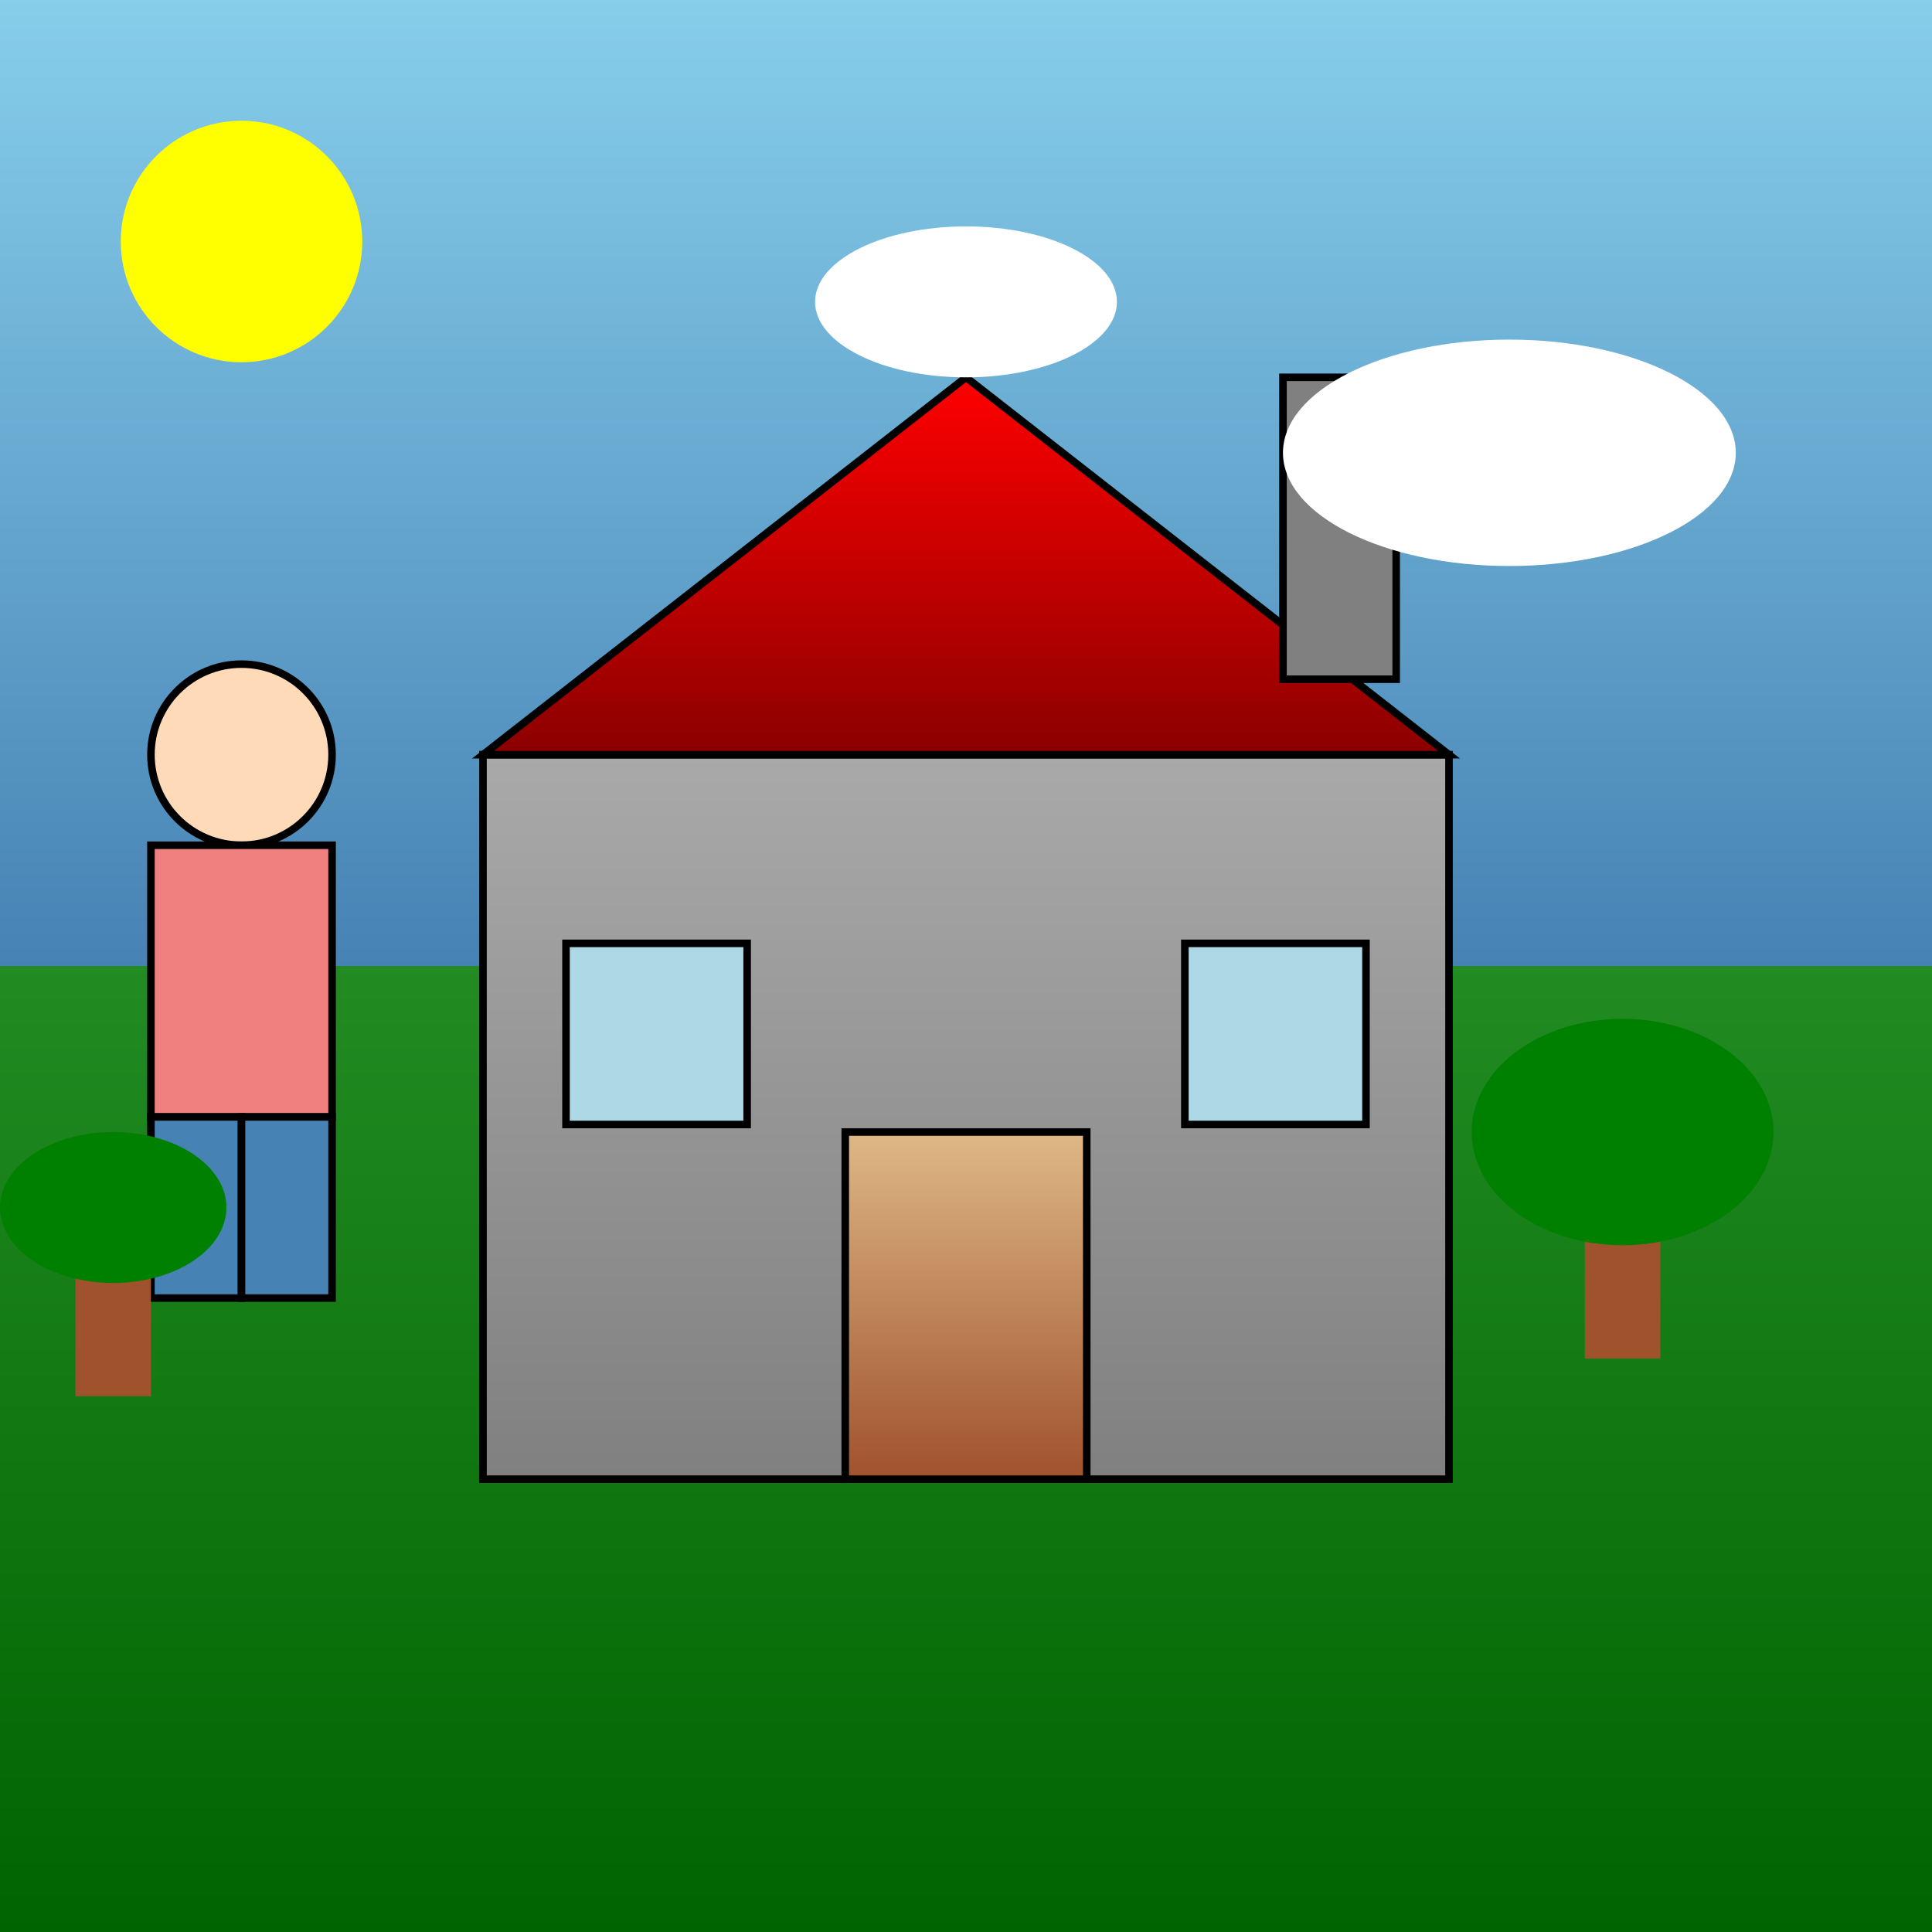
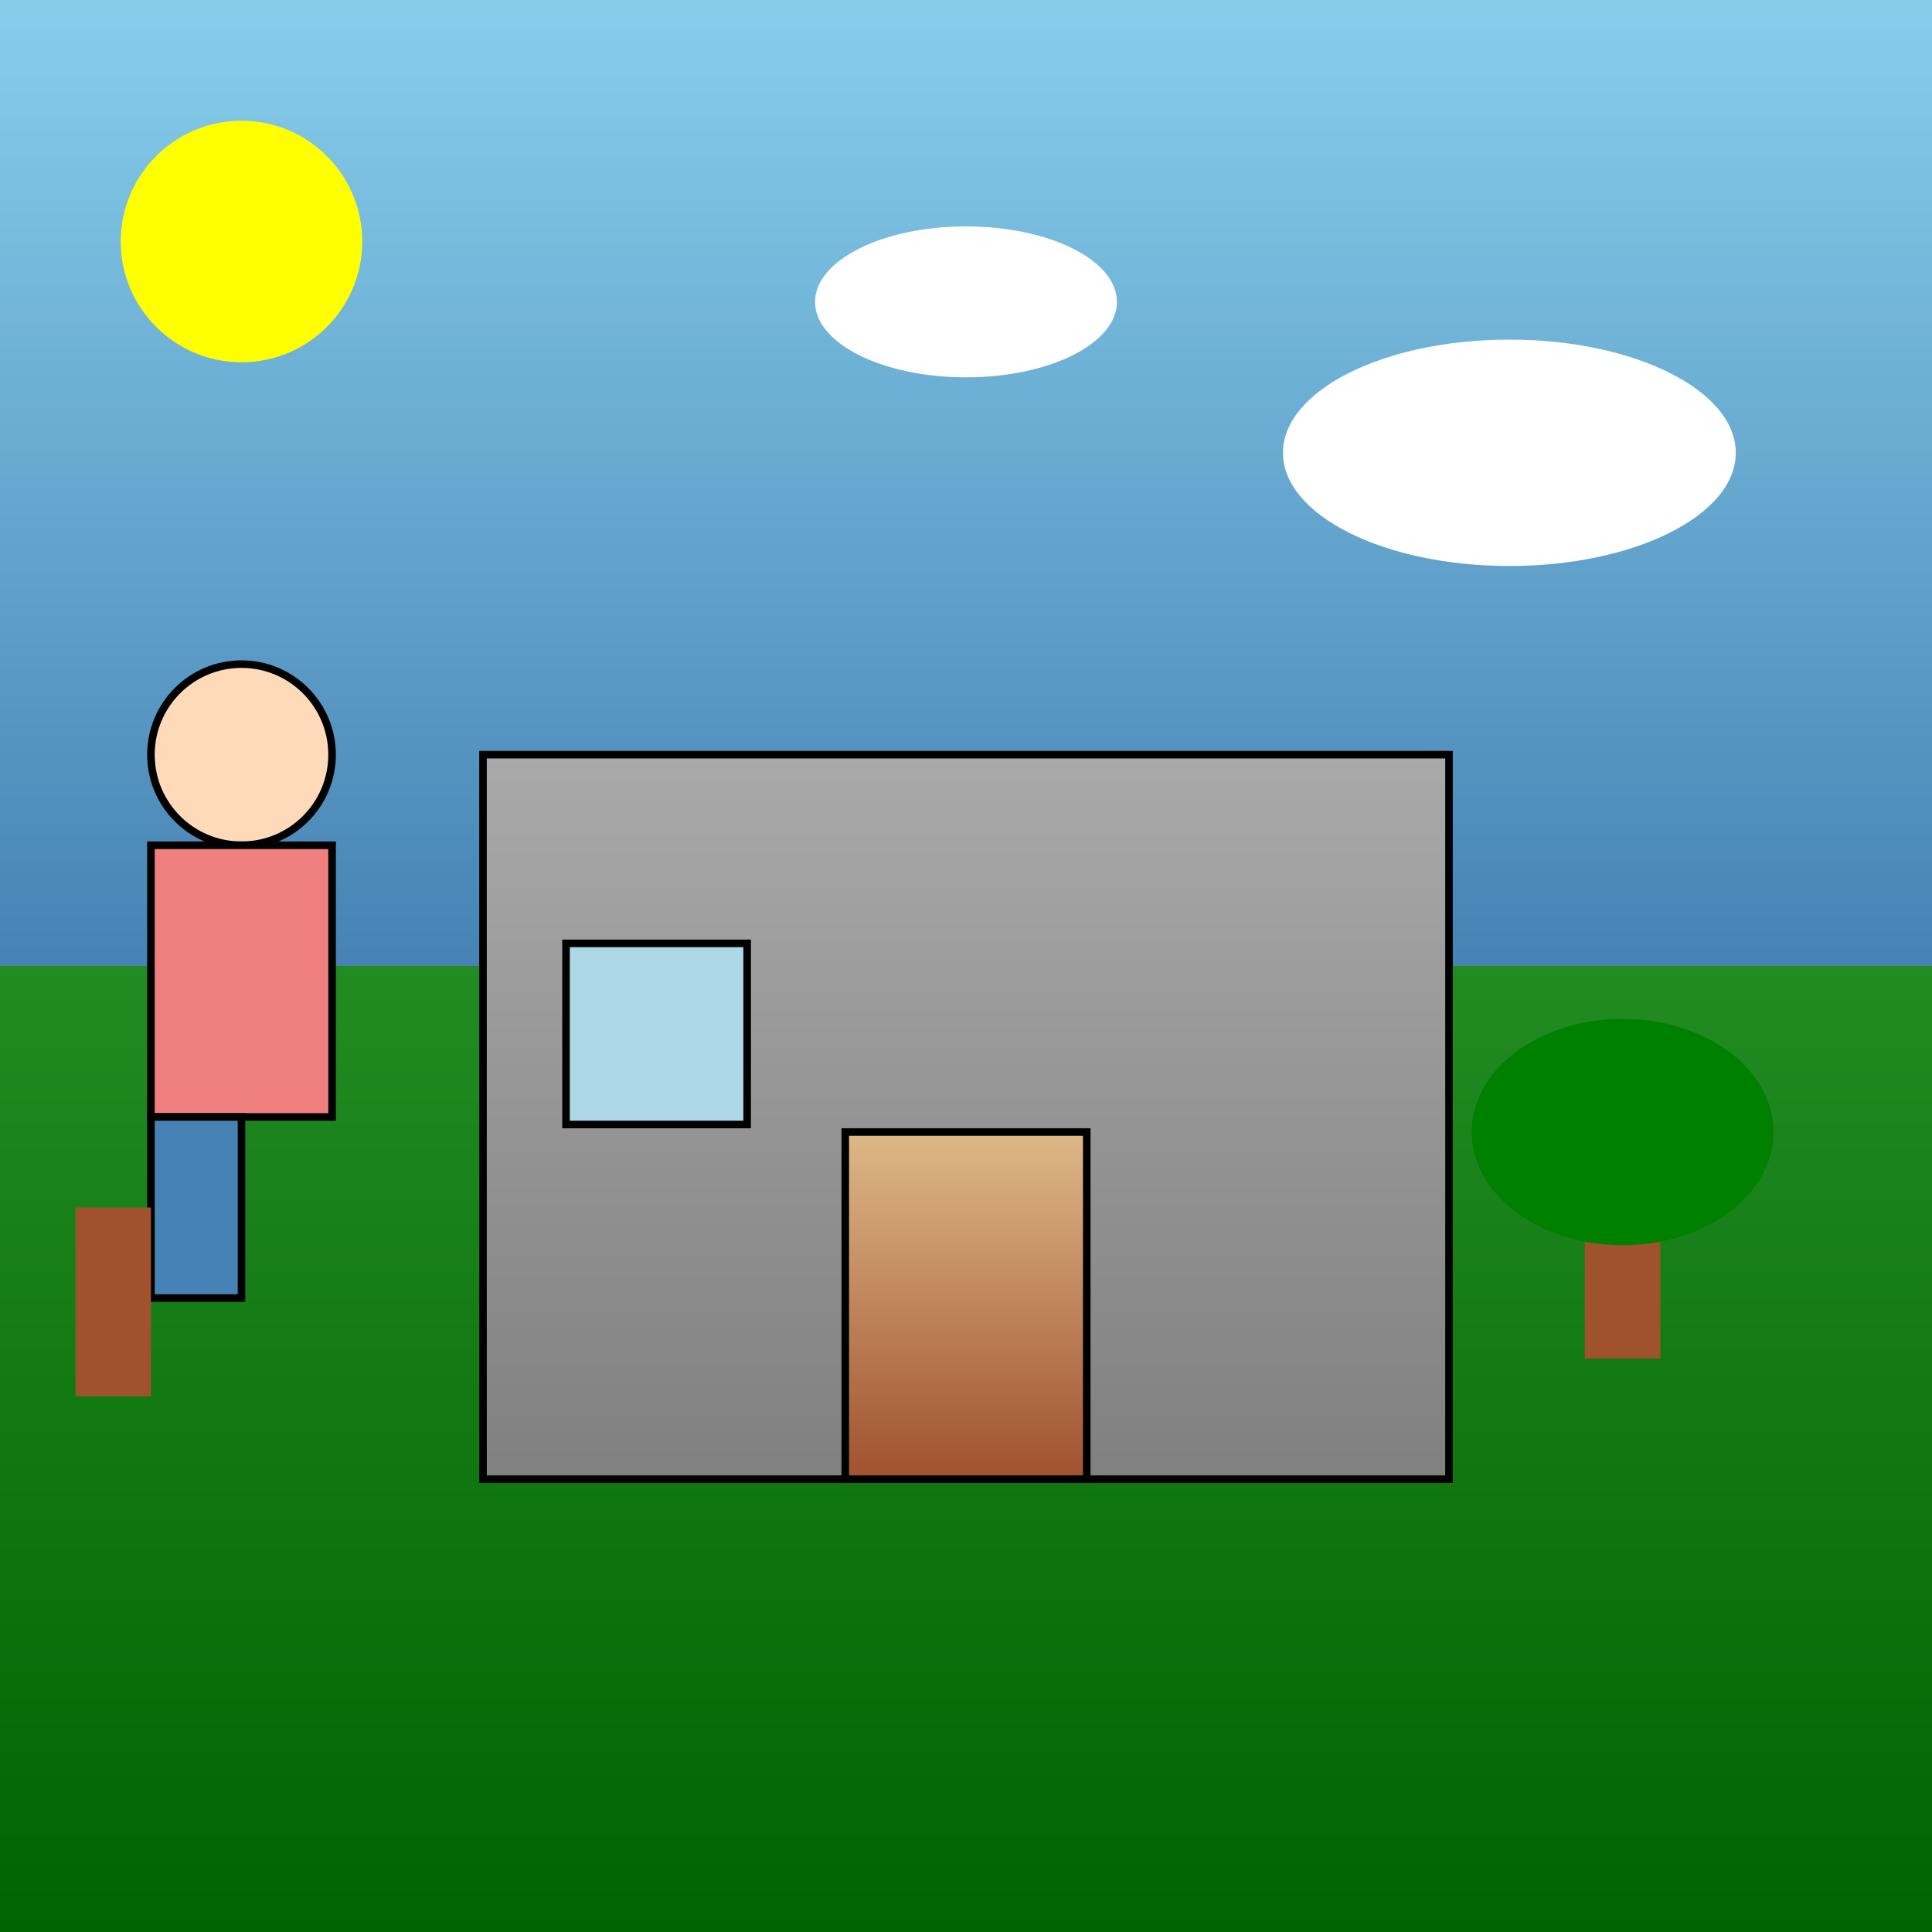
<svg xmlns="http://www.w3.org/2000/svg" viewBox="0 0 512 512">
  <rect x="0" y="0" width="512" height="512" fill="#333333" stroke="none" />
  <title>Minecraft Monster House Movie</title>
  <desc>Eliza thought it was just a normal house. Turns out, even Minecraft houses have a dark side. Spoiler alert: Don't trust blocky real estate!</desc>
  <defs>
    <linearGradient id="skyGradient" x1="0%" y1="0%" x2="0%" y2="100%">
      <stop offset="0%" stop-color="#87CEEB" />
      <stop offset="100%" stop-color="#4682B4" />
    </linearGradient>
    <linearGradient id="grassGradient" x1="0%" y1="0%" x2="0%" y2="100%">
      <stop offset="0%" stop-color="#228B22" />
      <stop offset="100%" stop-color="#006400" />
    </linearGradient>
    <linearGradient id="stoneGradient" x1="0%" y1="0%" x2="0%" y2="100%">
      <stop offset="0%" stop-color="#A9A9A9" />
      <stop offset="100%" stop-color="#808080" />
    </linearGradient>
    <linearGradient id="woodGradient" x1="0%" y1="0%" x2="0%" y2="100%">
      <stop offset="0%" stop-color="#DEB887" />
      <stop offset="100%" stop-color="#A0522D" />
    </linearGradient>
    <linearGradient id="redGradient" x1="0%" y1="0%" x2="0%" y2="100%">
      <stop offset="0%" stop-color="#FF0000" />
      <stop offset="100%" stop-color="#8B0000" />
    </linearGradient>
  </defs>
  <rect id="sky" class="sky" x="0" y="0" width="512" height="256" fill="url(#skyGradient)" />
  <rect id="ground" class="ground" x="0" y="256" width="512" height="256" fill="url(#grassGradient)" />
  <g id="minecraftHouse" class="minecraftHouse">
    <rect id="houseBase" class="houseBase" x="128" y="200" width="256" height="192" fill="url(#stoneGradient)" stroke="black" stroke-width="2" />
-     <polygon id="houseRoof" class="houseRoof" points="128,200 256,100 384,200" fill="url(#redGradient)" stroke="black" stroke-width="2" />
    <rect id="houseDoor" class="houseDoor" x="224" y="300" width="64" height="92" fill="url(#woodGradient)" stroke="black" stroke-width="2">
      <animate attributeName="y" values="300;290;300" dur="5s" repeatCount="indefinite" />
    </rect>
    <rect id="houseWindow1" class="houseWindow" x="150" y="250" width="48" height="48" fill="lightblue" stroke="black" stroke-width="2" />
-     <rect id="houseWindow2" class="houseWindow" x="314" y="250" width="48" height="48" fill="lightblue" stroke="black" stroke-width="2" />
-     <rect id="chimney" class="chimney" x="340" y="100" width="30" height="80" fill="#808080" stroke="black" stroke-width="2" />
  </g>
  <g id="eliza" class="eliza">
    <circle id="elizaHead" class="elizaHead" cx="64" cy="200" r="24" fill="peachpuff" stroke="black" stroke-width="2" />
    <rect id="elizaBody" class="elizaBody" x="40" y="224" width="48" height="72" fill="lightcoral" stroke="black" stroke-width="2" />
    <rect id="elizaLeg1" class="elizaLeg" x="40" y="296" width="24" height="48" fill="steelblue" stroke="black" stroke-width="2" />
-     <rect id="elizaLeg2" class="elizaLeg" x="64" y="296" width="24" height="48" fill="steelblue" stroke="black" stroke-width="2" />
  </g>
  <circle id="sun" class="sun" cx="64" cy="64" r="32" fill="yellow">
    <animate attributeName="cx" values="64;128;64" dur="5s" repeatCount="indefinite" />
  </circle>
  <ellipse id="cloud1" class="cloud" cx="256" cy="80" rx="40" ry="20" fill="white">
    <animate attributeName="cx" values="256;300;256" dur="5s" repeatCount="indefinite" />
  </ellipse>
  <ellipse id="cloud2" class="cloud" cx="400" cy="120" rx="60" ry="30" fill="white">
    <animate attributeName="cx" values="400;450;400" dur="5s" repeatCount="indefinite" />
  </ellipse>
  <g id="tree1" class="tree">
    <rect id="treeTrunk1" class="treeTrunk" x="420" y="300" width="20" height="60" fill="#A0522D" />
    <ellipse id="treeLeaves1" class="treeLeaves" cx="430" cy="300" rx="40" ry="30" fill="green" />
  </g>
  <g id="tree2" class="tree">
    <rect id="treeTrunk2" class="treeTrunk" x="20" y="320" width="20" height="50" fill="#A0522D" />
-     <ellipse id="treeLeaves2" class="treeLeaves" cx="30" cy="320" rx="30" ry="20" fill="green" />
  </g>
</svg>